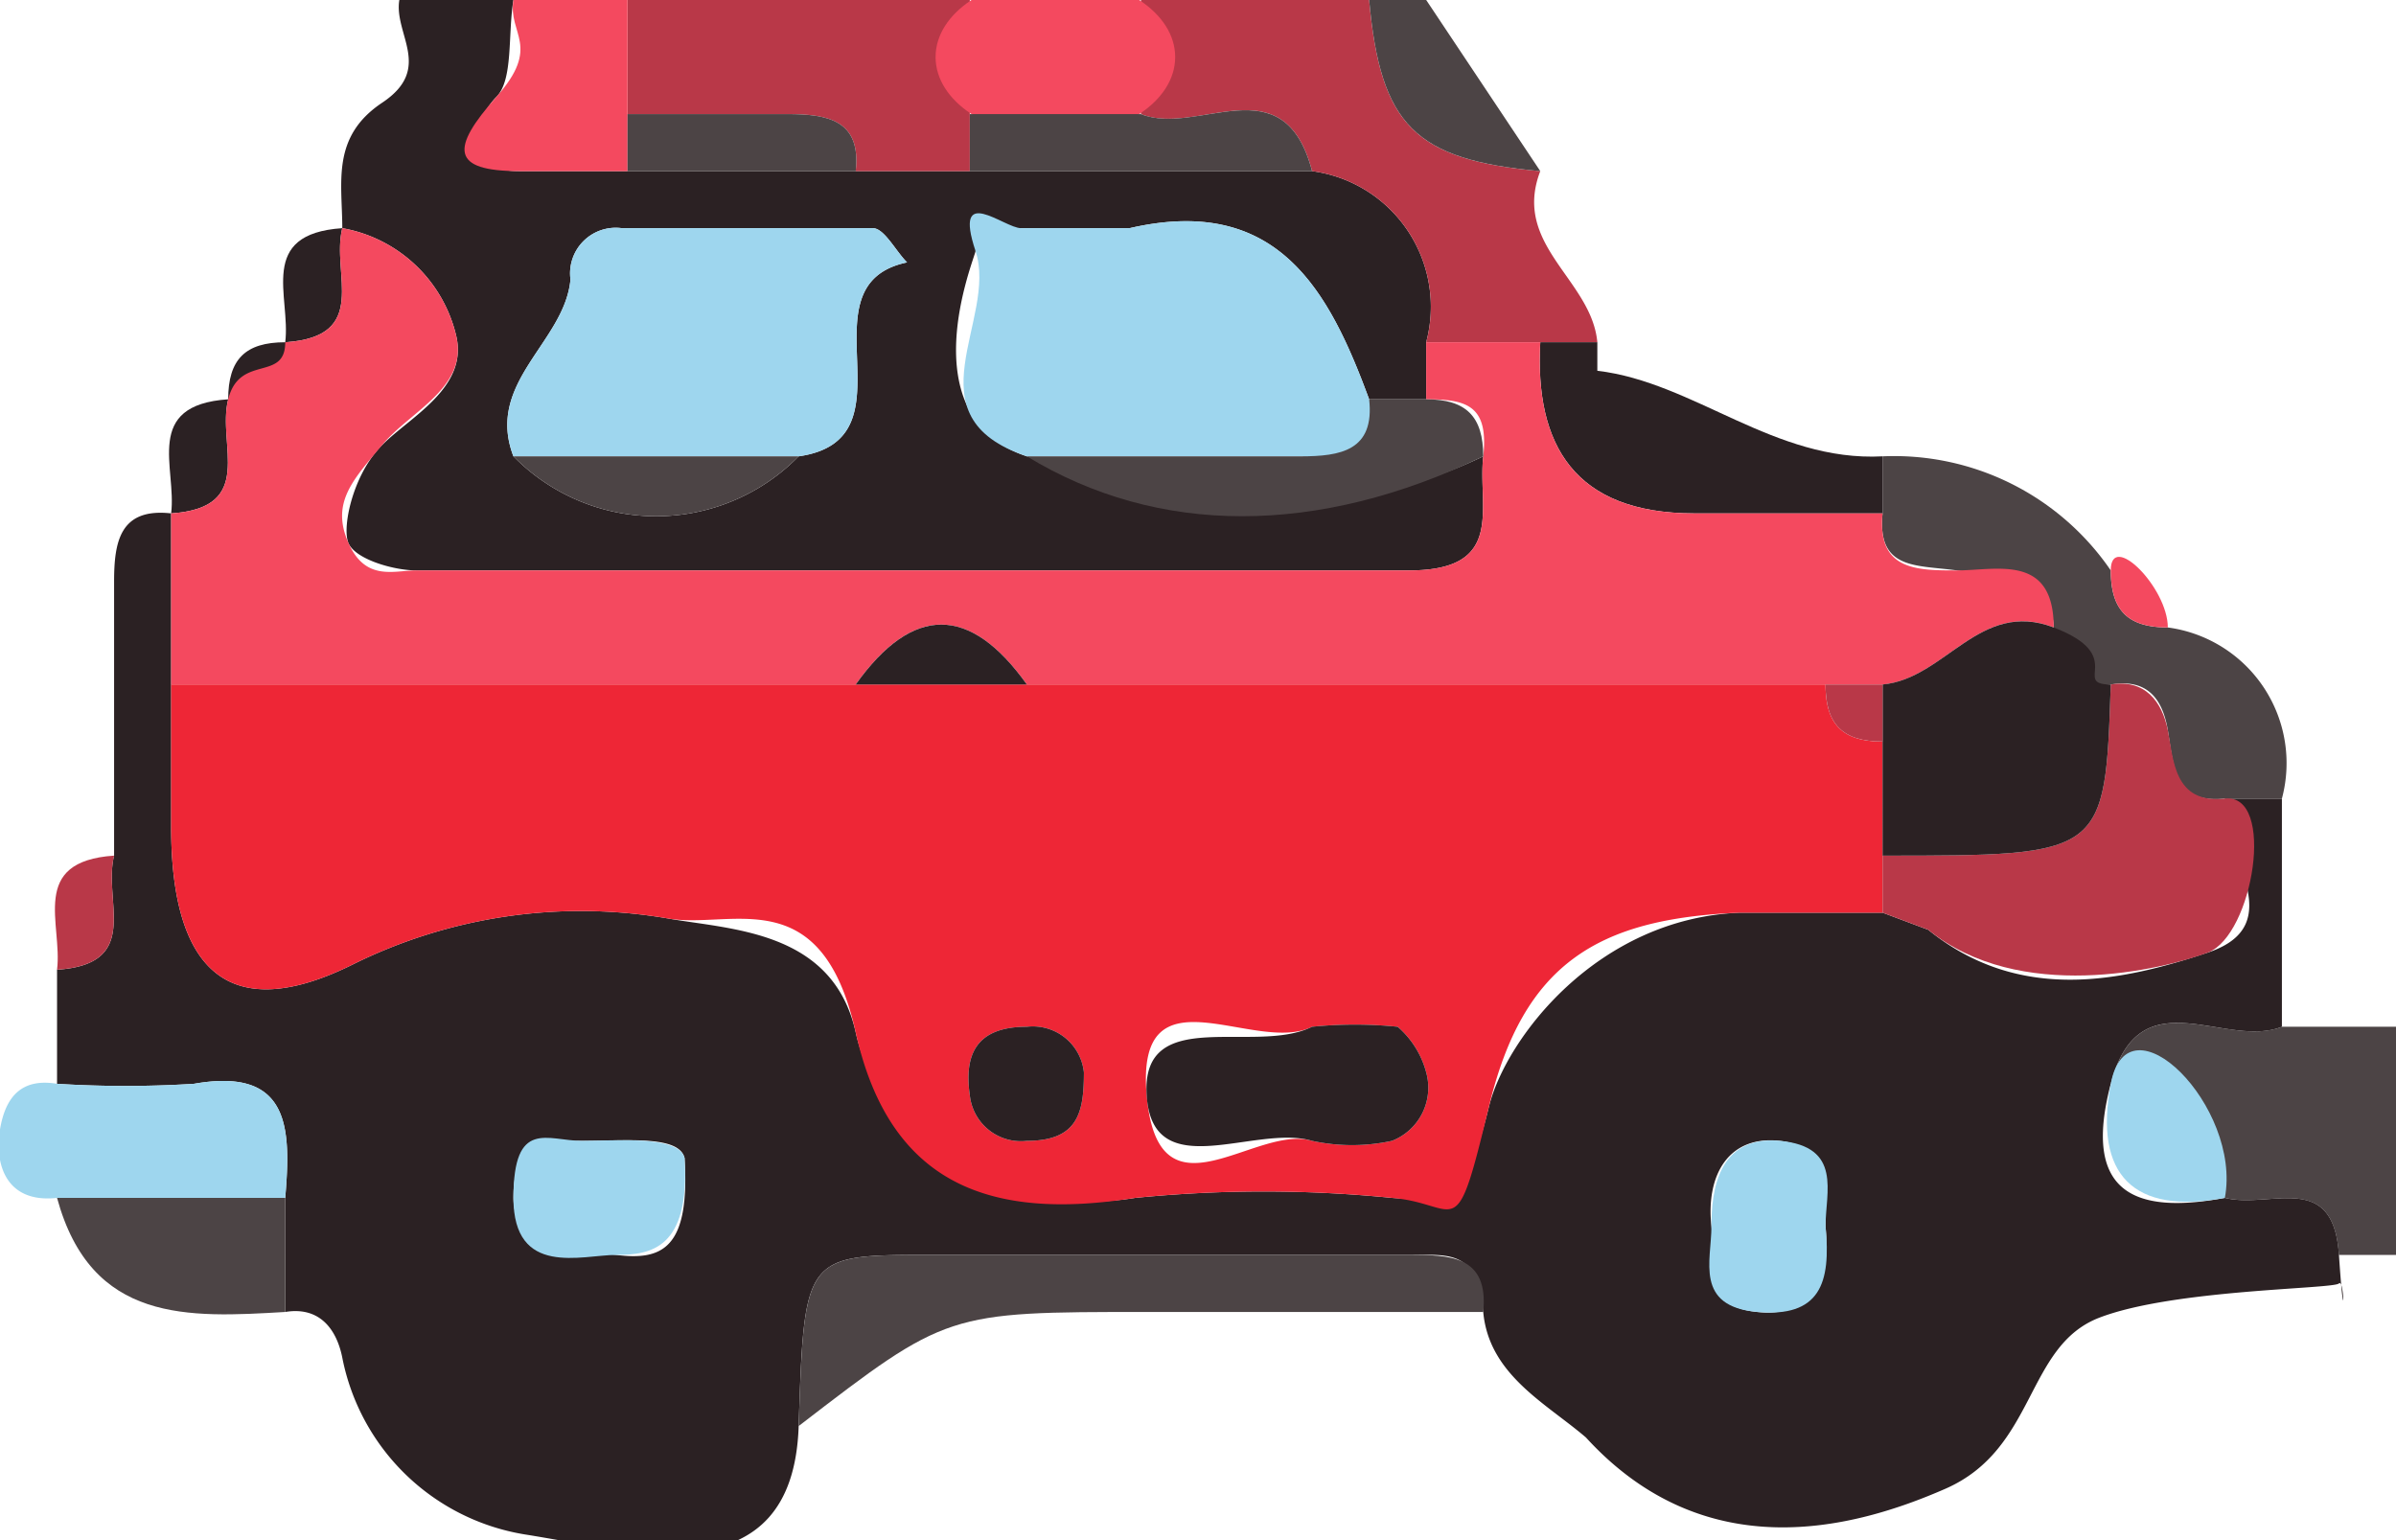
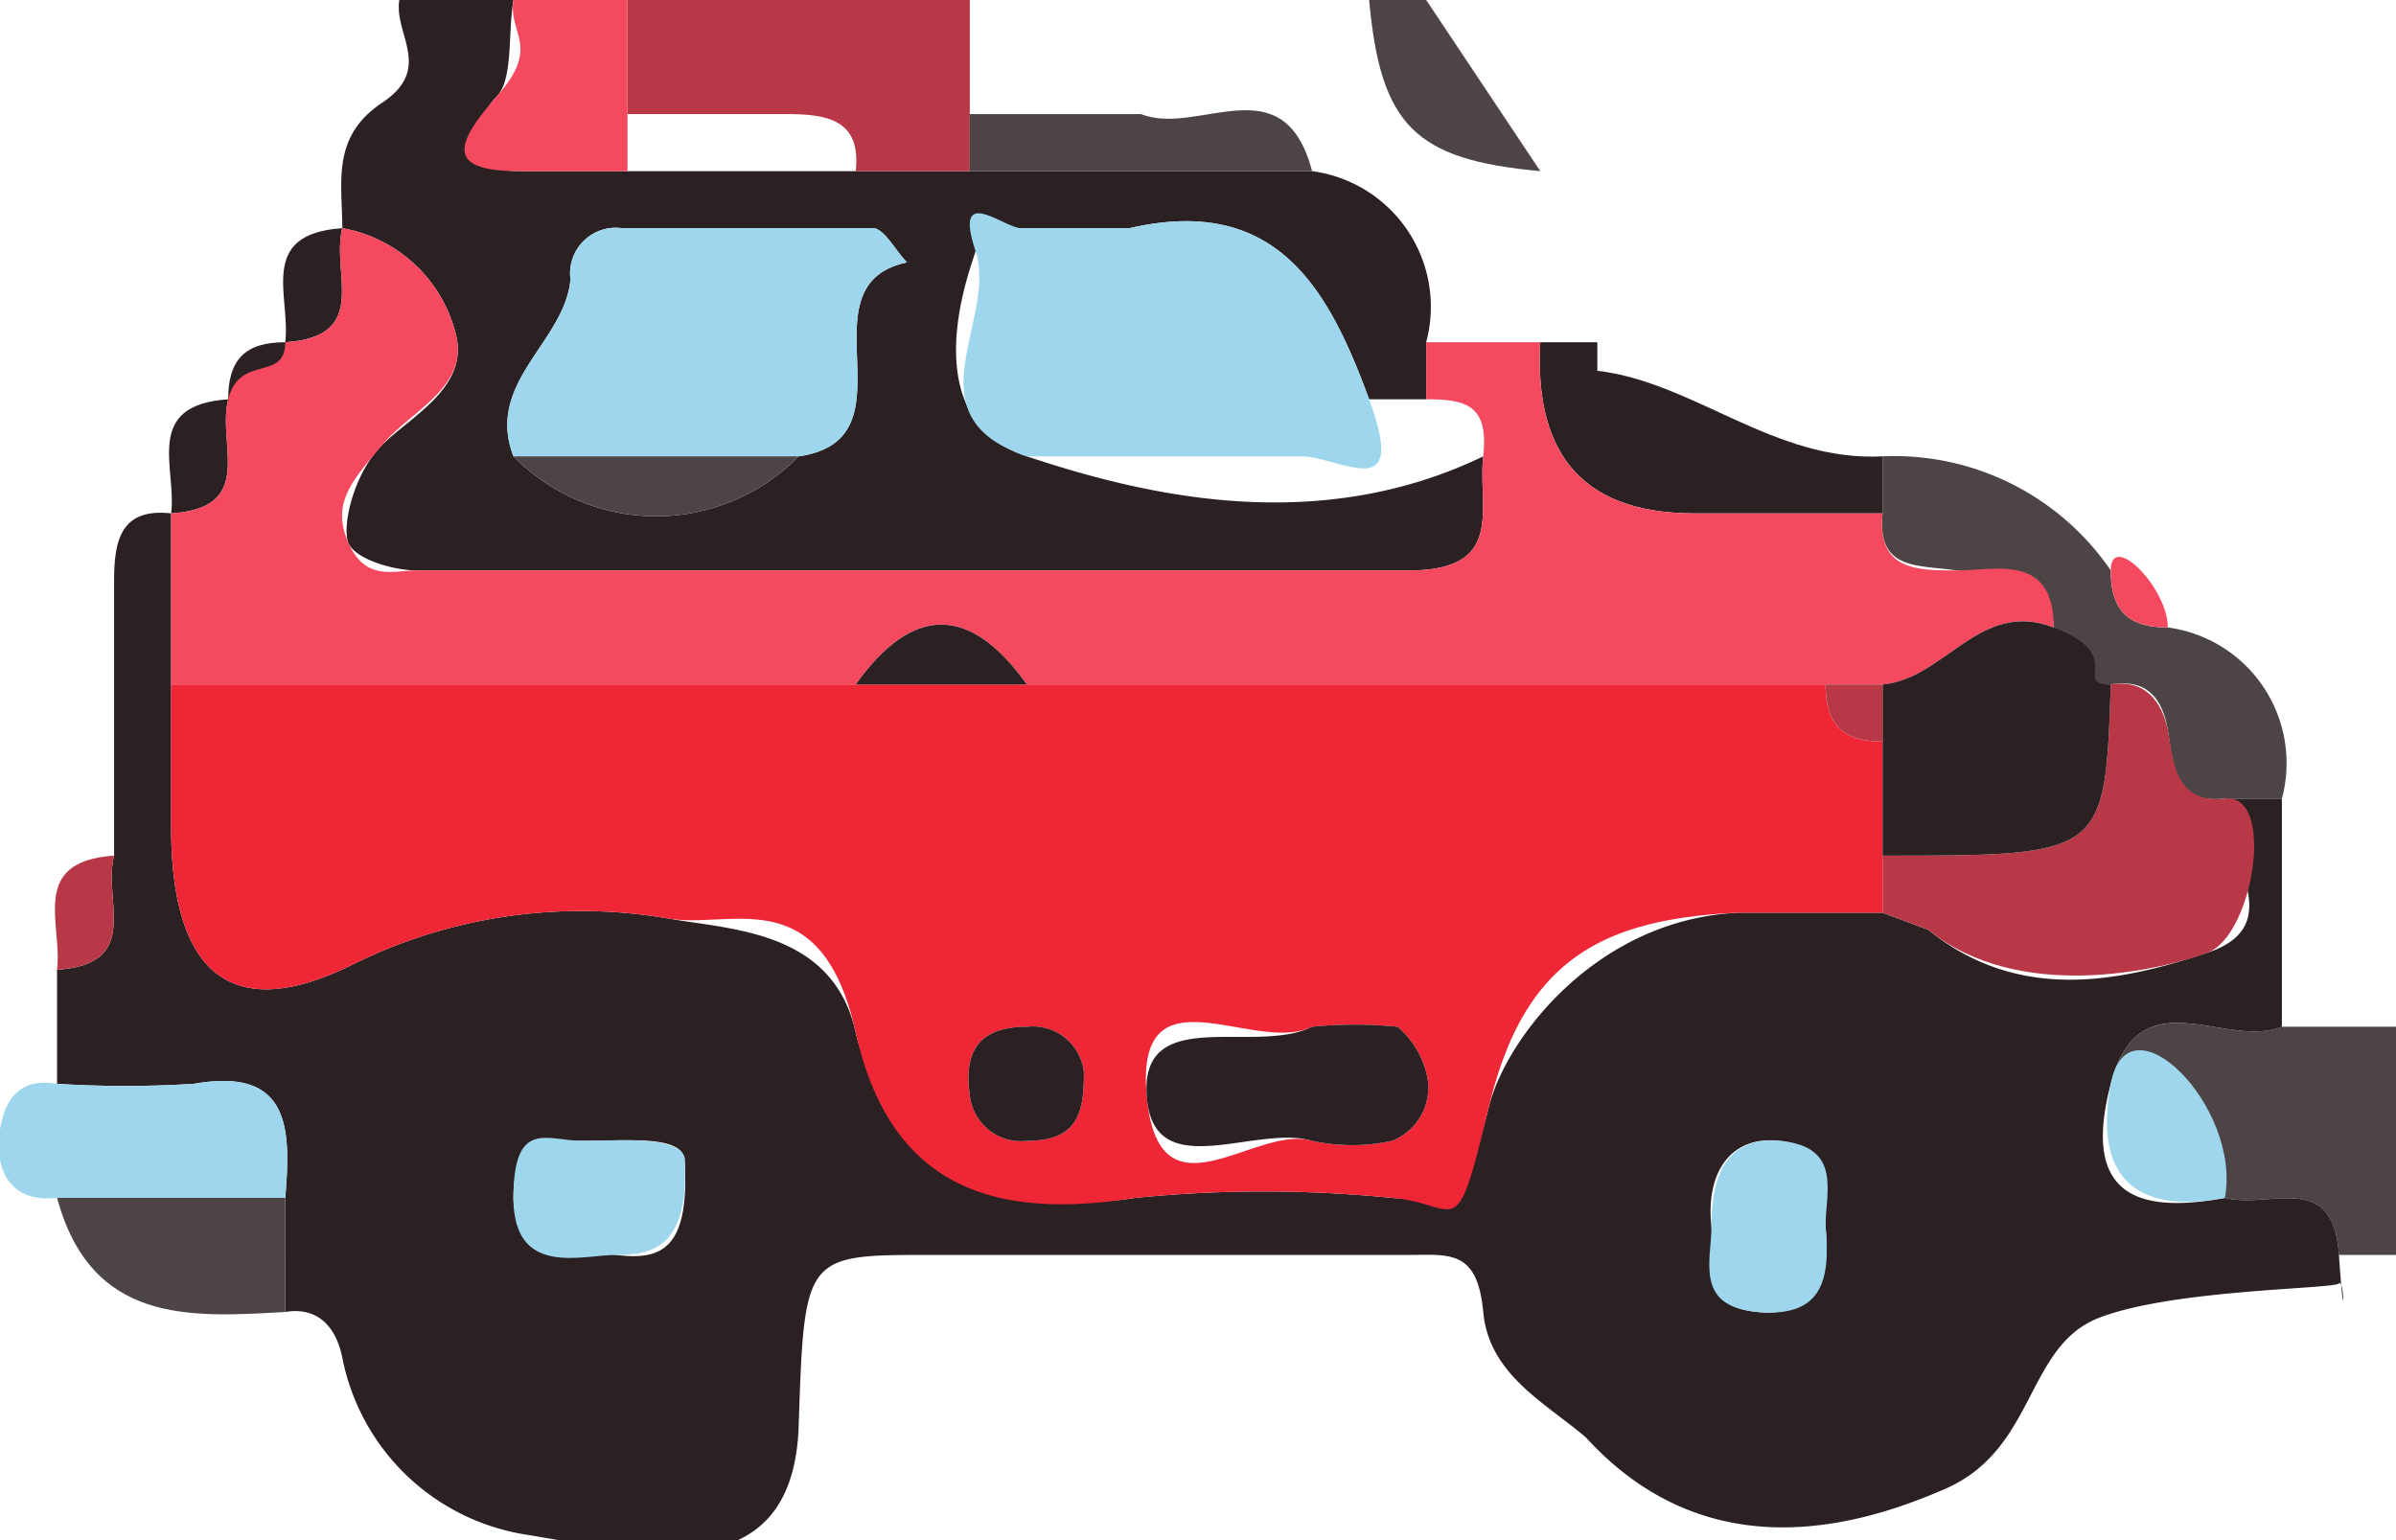
<svg xmlns="http://www.w3.org/2000/svg" id="レイヤー_1" data-name="レイヤー 1" viewBox="0 0 42 27">
  <defs>
    <style>.cls-1{fill:#2b2123;}.cls-2{fill:#b93848;}.cls-3{fill:#4c4445;}.cls-4{fill:#f4495f;}.cls-5{fill:#9ed6ee;}.cls-6{fill:#ee2636;}</style>
  </defs>
  <title>item-car</title>
  <g id="HFZfDV">
    <path class="cls-1" d="M6,4c0-.8-.2-1.6.7-2.2S6.9.6,7,0H9c-.1.6,0,1.4-.3,1.7S7.9,3,9.1,3H23a2.4,2.4,0,0,1,2,3V7H24c-.7-1.9-1.6-3.6-4.2-3H17.9c-.3,0-.8.3-.8.4S15.9,7.3,18,8s5.1,1.4,8,0c-.1.9.4,2-1.3,2H7.3c-.4,0-1.1-.2-1.2-.5s.1-1.2.6-1.7S8.2,6.8,8,5.9A2.5,2.5,0,0,0,6,4Zm8,4c2.1-.3,0-3,1.9-3.4-.2-.2-.4-.6-.6-.6H10.9a.8.8,0,0,0-.9.9C9.9,6,8.5,6.7,9,8A3.5,3.5,0,0,0,14,8Z" />
-     <path class="cls-2" d="M25,6a2.4,2.4,0,0,0-2-3c-.5-1.9-2-.6-3-1V0h4c.2,2.2.8,2.8,3,3-.5,1.3.9,1.9,1,3H25Z" />
    <path class="cls-2" d="M17,3H15c.1-.9-.5-1-1.2-1H11V0h6V3Z" />
    <path class="cls-3" d="M40,18h2v4H41c-.1-1.5-1.2-.8-2-1s-.4-2.3-2-2C37.5,17.1,39,18.4,40,18Z" />
    <path class="cls-4" d="M11,0V3H9.1c-1.2,0-1.2-.4-.4-1.3S8.9.6,9,0Z" />
-     <ellipse class="cls-4" cx="18.5" cy="1" rx="2.1" ry="1.4" />
    <path class="cls-3" d="M27,3c-2.2-.2-2.8-.8-3-3h1Z" />
    <path class="cls-1" d="M39,21c.8.2,1.9-.5,2,1s.1.4,0,.5-2.9.1-4.2.6-1.1,2.3-2.7,3-4.2,1.4-6.3-.9c-.7-.6-1.7-1.1-1.8-2.2s-.6-1-1.3-1H16.3c-2.2,0-2.2,0-2.3,3s-2.9,2.2-4.8,1.9A3.9,3.9,0,0,1,6,23.8c-.1-.5-.4-.9-1-.8V21c.1-1.2.1-2.3-1.6-2A19.2,19.2,0,0,1,1,19V17c1.5-.1.8-1.2,1-2V10.2c0-.7.1-1.3,1-1.2v5.5C3,17,4,18,6.2,16.9a9,9,0,0,1,5.5-.8c1.1.2,2.9.2,3.3,2s2.4,3.3,4.9,2.9a22.6,22.6,0,0,1,4.5,0c1.2.1,1.4-.4,1.7-1.6S28,16.1,30.5,16H33l.8.3c1.6,1.3,3.4.9,4.9.4s.2-1.8.3-2.7h1v4c-1,.4-2.5-.9-3,1S37.4,21.3,39,21Zm-27-.7c-.1-.4-1-.3-1.8-.3S9,20.1,9,21s1,.9,1.8,1S12.1,21.9,12,20.3Zm20,1.2c0-.6.1-1.4-.8-1.5s-1.3.6-1.2,1.5-.1,1.4.8,1.5S32.1,22.5,32,21.5Z" />
-     <path class="cls-3" d="M14,25c.1-3,.1-3,2.3-3h8.4c.7,0,1.4,0,1.3,1H20.1C16.6,23,16.6,23,14,25Z" />
    <path class="cls-5" d="M1,19a19.2,19.2,0,0,0,2.4,0c1.7-.3,1.7.8,1.6,2H1c-.9.1-1.1-.6-1-1.2S.4,18.9,1,19Z" />
    <path class="cls-3" d="M1,21H5v2C3.3,23.1,1.6,23.2,1,21Z" />
    <path class="cls-1" d="M3,9c.1-.8-.5-1.9,1-2C3.8,7.8,4.5,8.9,3,9Z" />
    <path class="cls-2" d="M2,15c-.2.8.5,1.9-1,2C1.1,16.2.5,15.1,2,15Z" />
    <path class="cls-1" d="M5,6c.1-.8-.5-1.9,1-2C5.8,4.8,6.5,5.9,5,6Z" />
    <path class="cls-1" d="M4,7c0-.7.3-1,1-1S4.7,7,4,7Z" />
    <path class="cls-3" d="M40,14H39c-.9.1-.9-.6-1-1.2s-.4-.9-1-.8-1-.3-1-1-1-.9-1.7-1S32.9,10,33,9V8a4.6,4.6,0,0,1,4,2c0,.7.3,1,1,1A2.4,2.4,0,0,1,40,14Z" />
    <path class="cls-1" d="M33,8V9H29.7C27.6,9,26.9,7.8,27,6h1v.5C29.7,6.7,31.1,8.1,33,8Z" />
    <path class="cls-4" d="M38,11c-.7,0-1-.3-1-1S38,10.3,38,11Z" />
    <path class="cls-4" d="M27,6c-.1,1.8.6,3,2.7,3H33c-.1,1,.6,1,1.3,1S36,9.7,36,11c-1.3-.5-1.9.9-3,1H18q-1.5-2.1-3,0H3V9c1.5-.1.8-1.2,1-2s1-.3,1-1c1.5-.1.8-1.2,1-2A2.5,2.5,0,0,1,8,5.9c.2.9-.8,1.3-1.3,1.9s-.9,1-.6,1.7.8.5,1.2.5H24.7c1.7,0,1.2-1.1,1.3-2s-.3-1-1-1V6Z" />
    <path class="cls-5" d="M18,8c-2.1-.7-.5-2.4-.9-3.6s.5-.4.8-.4h1.9c2.6-.6,3.5,1.1,4.2,3s-.5,1-1.2,1Z" />
    <path class="cls-5" d="M9,8c-.5-1.3.9-2,1-3.1a.8.8,0,0,1,.9-.9h4.4c.2,0,.4.4.6.6C14,5,16.1,7.7,14,8Z" />
-     <path class="cls-3" d="M18,8h4.8c.7,0,1.3-.1,1.2-1h1c.7,0,1,.3,1,1C23.1,9.4,20.3,9.4,18,8Z" />
    <path class="cls-3" d="M17,2h3c1,.4,2.5-.9,3,1H17Z" />
    <path class="cls-3" d="M9,8h5A3.5,3.5,0,0,1,9,8Z" />
-     <path class="cls-3" d="M11,3V2h2.8c.7,0,1.3.1,1.2,1Z" />
    <path class="cls-5" d="M39,21c-1.6.3-2.3-.4-2-2S39.3,19.4,39,21Z" />
    <path class="cls-6" d="M3,12H32c0,.7.3,1,1,1v3H30.5c-2.5.1-3.8.9-4.4,3.4s-.5,1.7-1.7,1.6a22.6,22.6,0,0,0-4.5,0c-2.5.4-4.3-.2-4.9-2.9s-2.2-1.8-3.3-2a9,9,0,0,0-5.5.8C4,18,3,17,3,14.5Zm20,6c-1,.5-3.1-1.1-2.9,1.2s1.9.5,2.9.8a3.3,3.3,0,0,0,1.4,0,1,1,0,0,0,.6-1.2,1.6,1.6,0,0,0-.5-.8A7.5,7.5,0,0,0,23,18Zm-4,.8a.9.9,0,0,0-1-.8c-.9,0-1.1.5-1,1.2a.9.9,0,0,0,1,.8C18.9,20,19,19.5,19,18.8Z" />
    <path class="cls-2" d="M33,16V15c3.9,0,3.9,0,4-3,.6-.1.9.3,1,.8s.1,1.3,1,1.2.5,2.4-.3,2.7-3.3.9-4.9-.4Z" />
    <path class="cls-5" d="M12,20.3c.1,1.6-.6,1.7-1.2,1.7S9,22.4,9,21s.6-1,1.2-1S11.9,19.9,12,20.3Z" />
    <path class="cls-5" d="M32,21.5c.1,1-.1,1.6-1.2,1.5s-.8-.9-.8-1.5.1-1.6,1.2-1.5S32,20.9,32,21.5Z" />
    <path class="cls-1" d="M37,12c-.1,3-.1,3-4,3V12c1.1-.1,1.7-1.5,3-1S36.3,12,37,12Z" />
    <path class="cls-1" d="M18,12H15Q16.5,9.9,18,12Z" />
    <path class="cls-2" d="M33,12v1c-.7,0-1-.3-1-1Z" />
    <path class="cls-1" d="M23,18a7.5,7.5,0,0,1,1.5,0,1.6,1.6,0,0,1,.5.8,1,1,0,0,1-.6,1.2A3.3,3.3,0,0,1,23,20c-1-.3-2.8.8-2.9-.8S22,18.5,23,18Z" />
    <path class="cls-1" d="M19,18.8c0,.7-.1,1.2-1,1.2a.9.9,0,0,1-1-.8c-.1-.7.1-1.2,1-1.2A.9.9,0,0,1,19,18.8Z" />
  </g>
</svg>